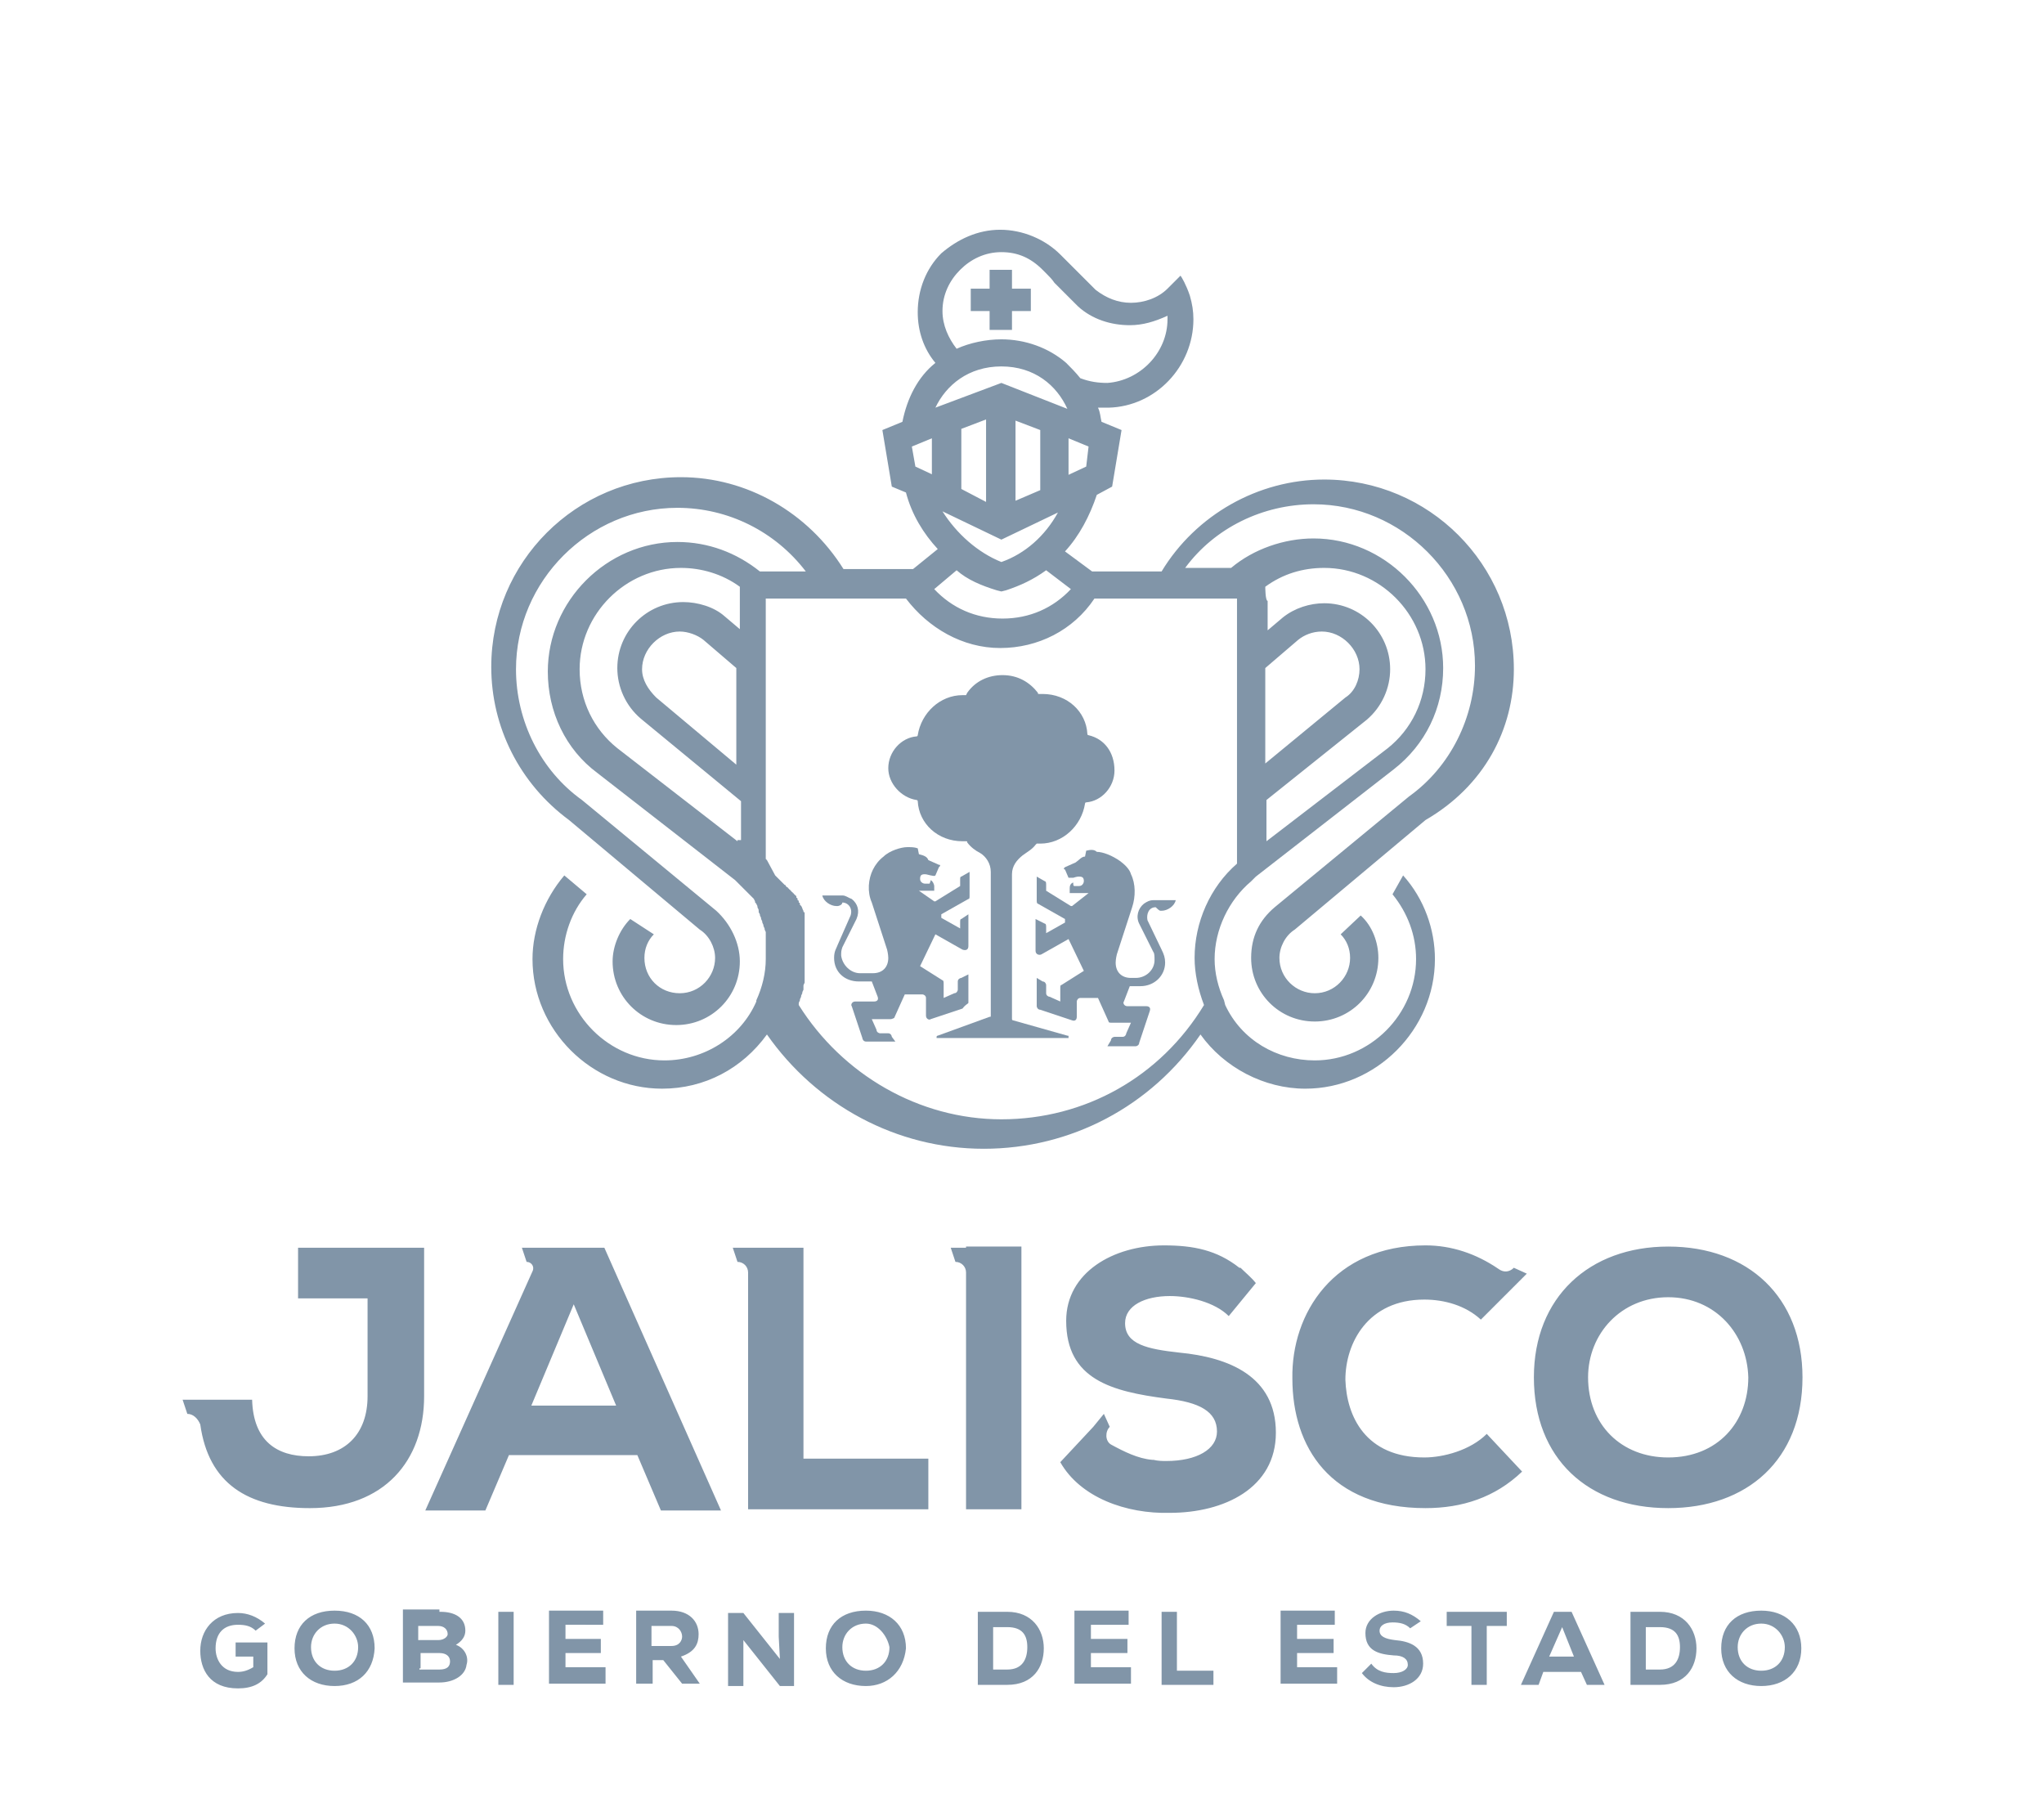
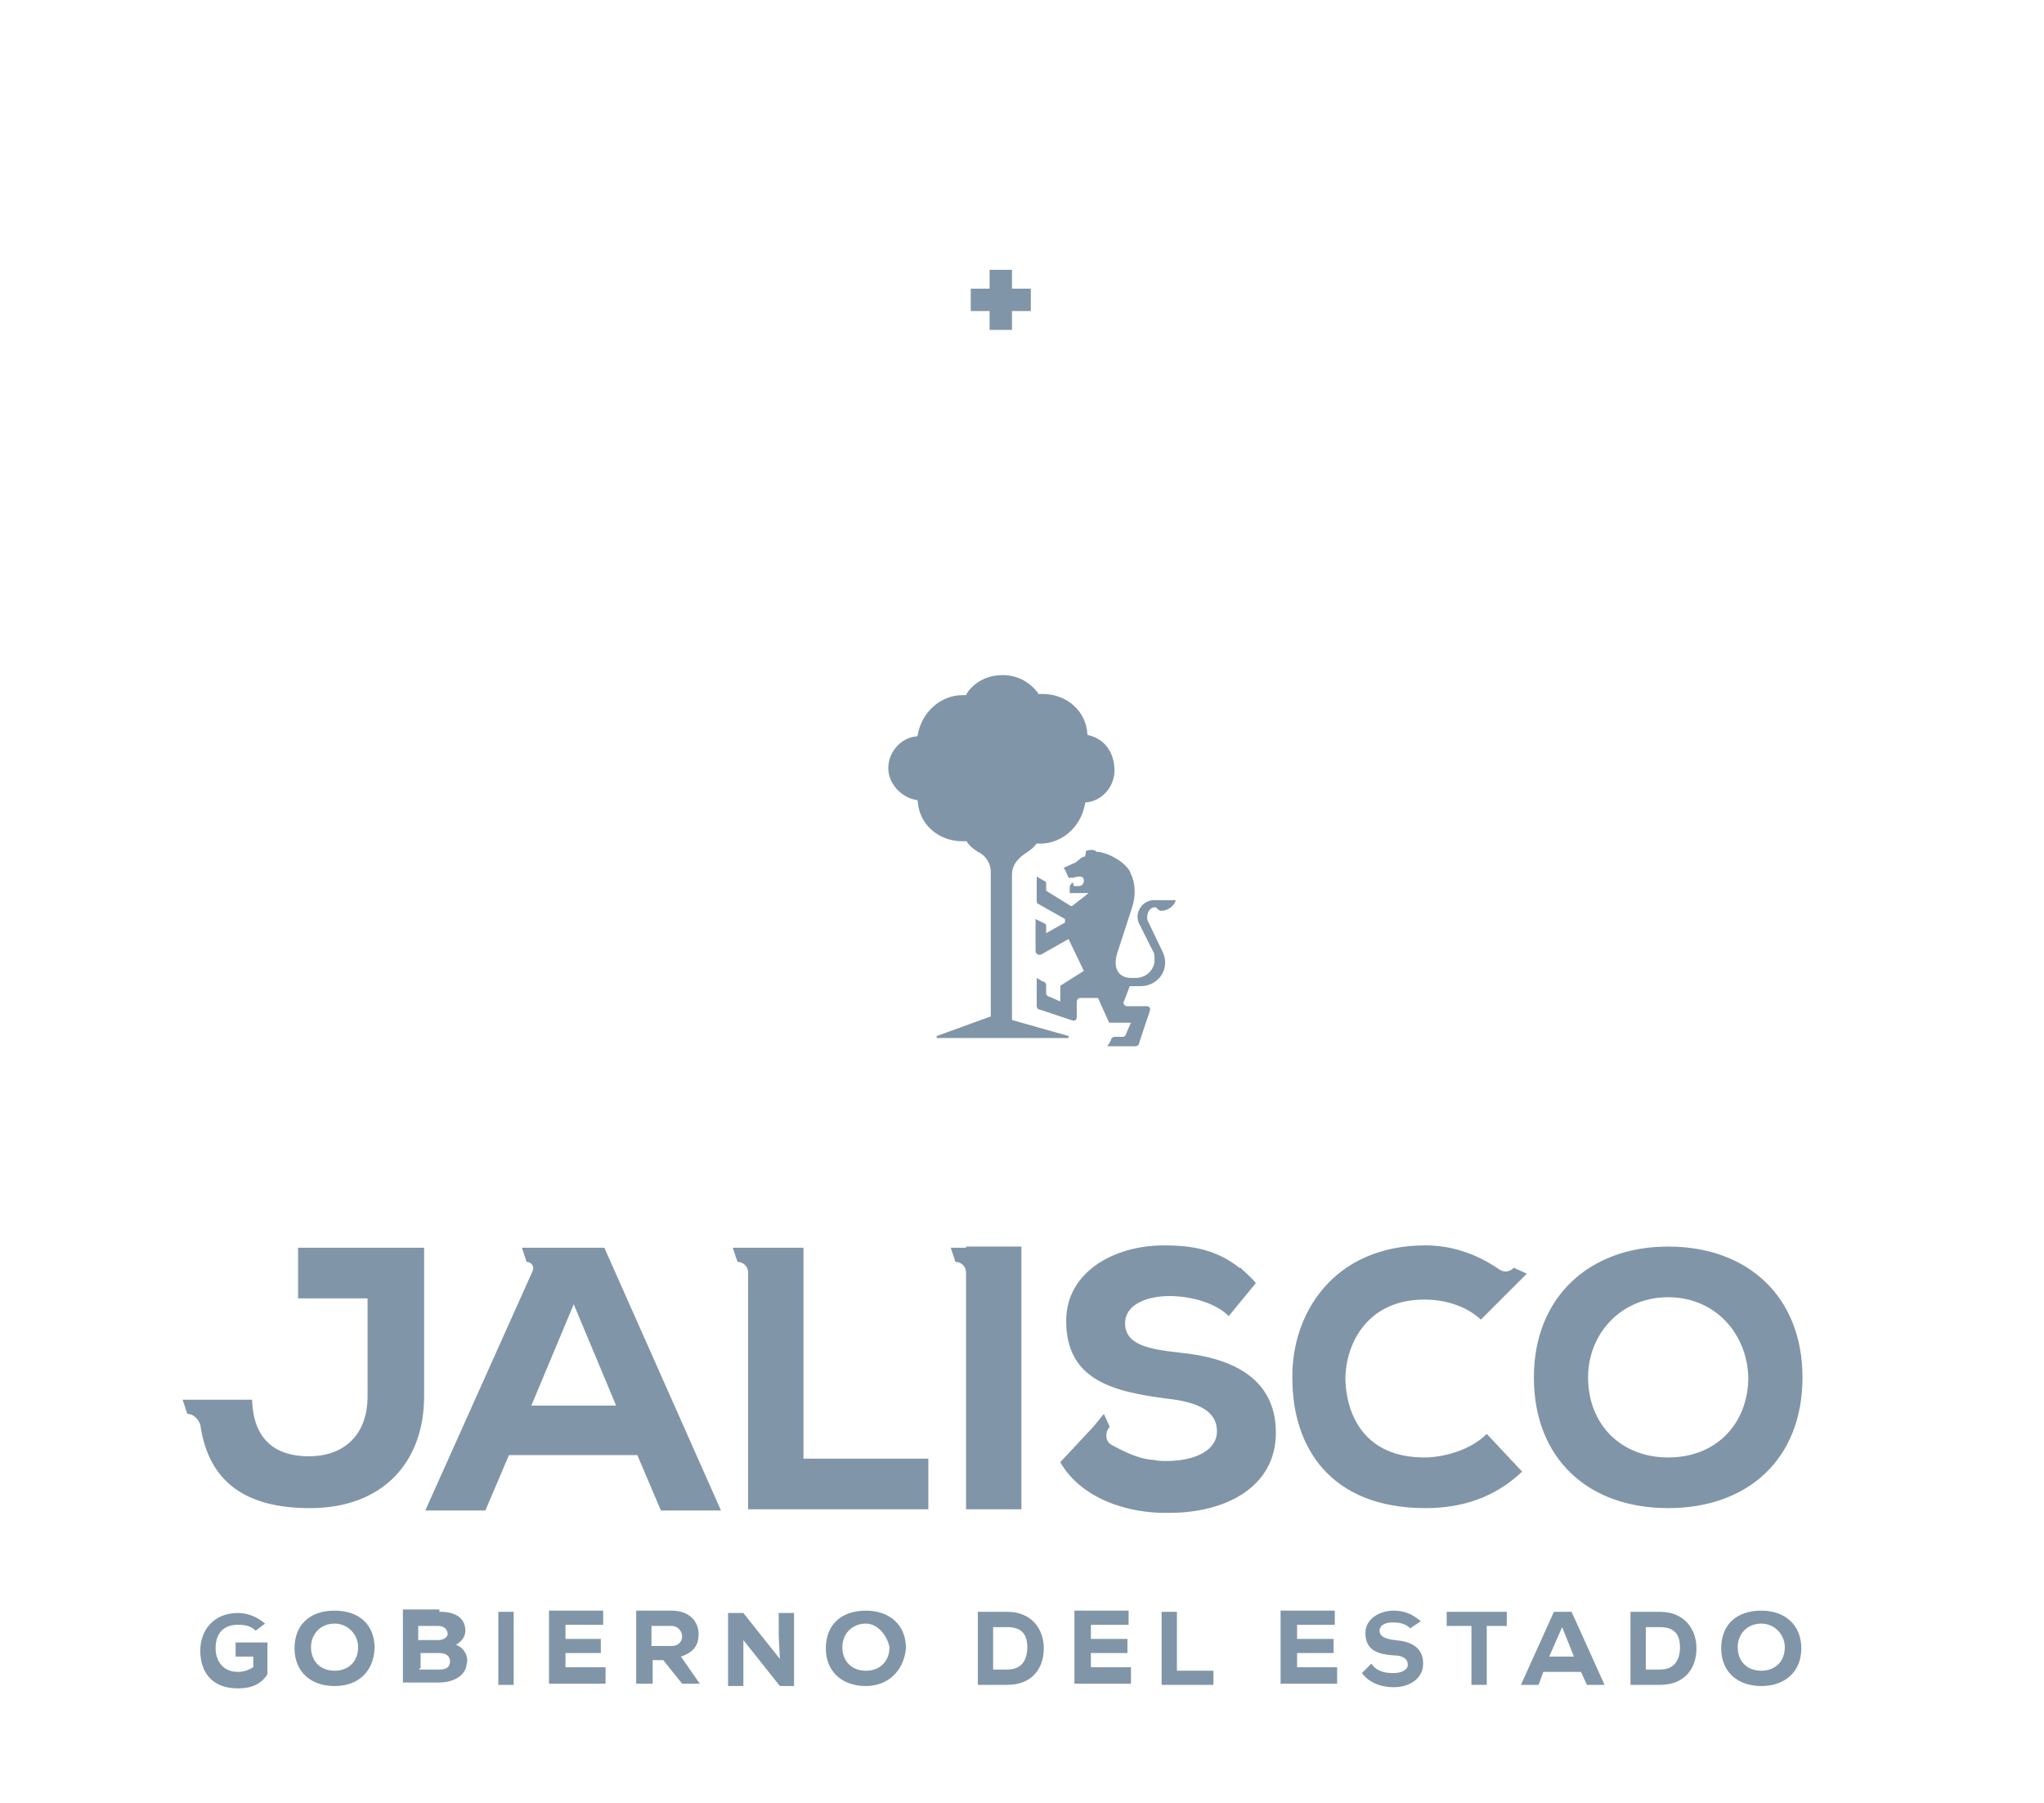
<svg xmlns="http://www.w3.org/2000/svg" version="1.1" id="Capa_1" x="0px" y="0px" width="173.5px" height="153px" viewBox="0 0 173.5 153" style="enable-background:new 0 0 173.5 153;" xml:space="preserve">
  <style type="text/css">
	.st0{fill:#8195A8;}
</style>
  <g>
-     <path class="st0" d="M128.5,56.8c0-8.9-7.2-16.1-16.1-16.1c-5.6,0-10.9,3-13.8,7.8h-5.9l-2.3-1.7c1.2-1.3,2.1-3,2.7-4.8l1.3-0.7   l0.8-4.8l-1.7-0.7c-0.1-0.4-0.1-0.8-0.3-1.2c0.3,0,0.5,0,0.8,0h0.1c4-0.1,7.2-3.5,7.2-7.5c0-0.7-0.1-1.3-0.3-2   c-0.3-0.9-0.7-1.6-0.8-1.7l-1.1,1.1c-0.8,0.8-2,1.2-3.1,1.2s-2.1-0.4-3-1.1l-2-2c-0.3-0.3-0.5-0.5-0.7-0.7l-0.3-0.3   c-1.3-1.3-3.2-2.1-5.1-2.1s-3.6,0.8-5,2c-1.3,1.3-2,3.1-2,5c0,1.6,0.5,3.1,1.5,4.3c-1.5,1.2-2.4,3-2.8,5l-1.7,0.7l0.8,4.8l1.2,0.5   c0.5,1.9,1.5,3.5,2.7,4.8l-2.1,1.7h-5.9c-3-4.8-8.2-7.8-13.8-7.8c-8.9,0-16.1,7.2-16.1,16.1c0,5.1,2.4,9.9,6.6,13l11.1,9.3l0,0   c0.8,0.5,1.3,1.5,1.3,2.4c0,1.6-1.3,3-3,3s-3-1.3-3-3c0-0.8,0.3-1.5,0.8-2l-2-1.3c-0.9,0.9-1.5,2.3-1.5,3.6c0,3,2.4,5.4,5.4,5.4   c3,0,5.4-2.4,5.4-5.4c0-1.6-0.8-3.2-2-4.3l0,0l-11.4-9.4l-0.1,0.3l0.1-0.3c-3.5-2.5-5.6-6.7-5.6-11.1c0-7.5,6.2-13.7,13.7-13.7   c4.3,0,8.3,2,10.9,5.4h-3.9c-2-1.6-4.4-2.5-7-2.5c-6,0-11,5-11,11c0,3.4,1.5,6.6,4.2,8.6l11.7,9.1l0.4,0.4l0.1,0.1l0.1,0.1l0.1,0.1   l0.1,0.1l0.1,0.1l0.1,0.1l0.1,0.1l0.1,0.1l0.1,0.1l0.1,0.1l0.1,0.1l0.1,0.1c0,0.1,0.1,0.1,0.1,0.3l0.1,0.1c0,0.1,0.1,0.1,0.1,0.3   c0,0.1,0.1,0.1,0.1,0.3s0,0.1,0.1,0.3c0,0.1,0,0.1,0.1,0.3c0,0.1,0,0.1,0.1,0.3c0,0.1,0,0.1,0.1,0.3c0,0.1,0,0.1,0.1,0.3   c0,0.1,0,0.1,0.1,0.3c0,0.1,0,0.1,0,0.3c0,0.1,0,0.1,0,0.3c0,0.1,0,0.1,0,0.3s0,0.1,0,0.3s0,0.1,0,0.3v0.1c0,0.1,0,0.1,0,0.3V81   c0,0.1,0,0.3,0,0.4l0,0c0,1.2-0.3,2.4-0.8,3.5V85c-1.3,3-4.4,5-7.8,5c-4.7,0-8.6-3.9-8.6-8.6c0-2,0.7-4,2-5.5l-1.9-1.6   c-1.7,2-2.7,4.6-2.7,7.1c0,6,5,11,11,11c3.6,0,6.8-1.7,8.9-4.6c4.2,6,11,9.7,18.4,9.7c7.4,0,14.2-3.6,18.4-9.7   c2,2.8,5.4,4.6,8.9,4.6c6,0,11-5,11-11c0-2.5-0.9-5.1-2.7-7.1l-0.9,1.6c1.3,1.6,2,3.5,2,5.5c0,4.7-3.9,8.6-8.6,8.6   c-3.2,0-6.2-1.7-7.6-4.7l-0.1-0.4c-0.5-1.1-0.8-2.3-0.8-3.5c0-2.5,1.2-5,3.1-6.6l0.1-0.1l0.3-0.3l11.7-9.1c2.7-2.1,4.2-5.2,4.2-8.6   c0-6-5-11-11-11c-2.5,0-5.1,0.9-7,2.5h-3.9c2.5-3.4,6.6-5.4,10.9-5.4c7.5,0,13.7,6.2,13.7,13.7c0,4.4-2.1,8.6-5.6,11.1l0,0   l-11.4,9.4l0,0c-1.3,1.1-2,2.5-2,4.3c0,3,2.4,5.4,5.4,5.4s5.4-2.4,5.4-5.4c0-1.3-0.5-2.7-1.5-3.6l-1.7,1.6c0.5,0.5,0.8,1.2,0.8,2   c0,1.6-1.3,3-3,3c-1.6,0-3-1.3-3-3c0-0.9,0.5-1.9,1.3-2.4l0,0l11.1-9.3C126,66.7,128.5,61.9,128.5,56.8 M55.7,59.2   c-0.7-0.7-1.2-1.5-1.2-2.4c0-1.7,1.5-3.2,3.2-3.2c0.7,0,1.5,0.3,2,0.7l2.8,2.4l0,0v7.9v0.3L55.7,59.2z M62.6,71.4l-10.2-7.9   c-2-1.6-3.2-4-3.2-6.7c0-4.7,3.9-8.6,8.6-8.6c1.7,0,3.5,0.5,5,1.6v1.6v2l-1.3-1.1l0,0c-0.9-0.8-2.3-1.2-3.5-1.2   c-3.1,0-5.6,2.5-5.6,5.6c0,1.6,0.7,3.2,2,4.3l0,0l8.5,7v1.6v1.7H62.6z M80,43.4l5,2.4l4.8-2.3c-1.1,2-2.8,3.5-4.8,4.2   C83,46.9,81.2,45.3,80,43.4 M81.6,41.5v-5.1l2.1-0.8v7L81.6,41.5z M86.2,42.5v-6.8l2.1,0.8v5.1L86.2,42.5z M92.2,39.6l-1.5,0.7   v-3.1l1.7,0.7L92.2,39.6z M81.5,22.9c0.9-0.9,2.1-1.5,3.5-1.5s2.5,0.5,3.5,1.5l0.3,0.3c0.3,0.3,0.5,0.5,0.7,0.8l2,2l0,0   c1.2,1.1,2.8,1.6,4.4,1.6c1.1,0,2.1-0.3,3.2-0.8c0,0.1,0,0.1,0,0.3c0,2.8-2.3,5.2-5.1,5.4c-0.8,0-1.5-0.1-2.3-0.4   c-0.4-0.5-0.8-0.9-1.2-1.3c-1.5-1.3-3.5-2-5.5-2c-1.3,0-2.7,0.3-3.8,0.8c-0.7-0.9-1.2-2-1.2-3.2C80,25,80.6,23.8,81.5,22.9    M79.2,40.3l-1.5-0.7l-0.3-1.7l1.7-0.7V40.3z M85,31.1c2.8,0,4.7,1.6,5.6,3.6L85,32.5l-5.6,2.1C80.3,32.7,82.2,31.1,85,31.1    M81.2,48.4c0.9,0.8,2.1,1.3,3.4,1.7l0.4,0.1l0.4-0.1c1.2-0.4,2.3-0.9,3.4-1.7l2.1,1.6c-1.5,1.6-3.5,2.5-5.8,2.5   c-2.3,0-4.3-0.9-5.8-2.5L81.2,48.4z M107.4,64.6v-7.9l0,0l2.8-2.4c0.5-0.4,1.2-0.7,2-0.7c1.7,0,3.2,1.5,3.2,3.2   c0,0.9-0.4,1.9-1.2,2.4l-6.8,5.6V64.6z M107.4,49.8c1.5-1.1,3.2-1.6,5-1.6c4.7,0,8.6,3.9,8.6,8.6c0,2.7-1.2,5.1-3.2,6.7l-10.3,7.9   V69v-1.1l8.5-6.8l0,0c1.3-1.1,2-2.7,2-4.3c0-3.1-2.5-5.6-5.6-5.6c-1.2,0-2.5,0.4-3.5,1.2l0,0l-1.3,1.1V51   C107.4,51,107.4,49.8,107.4,49.8z M105,50.8v22.5c-2.3,2-3.6,5-3.6,8c0,1.3,0.3,2.7,0.8,4C98.5,91.4,92.1,95,85,95   c-7,0-13.5-3.8-17.2-9.7v-0.1c0-0.1,0-0.1,0.1-0.3c0-0.1,0-0.1,0.1-0.3c0-0.1,0-0.1,0.1-0.3c0-0.1,0-0.1,0.1-0.3c0-0.1,0-0.1,0-0.3   c0-0.1,0-0.1,0.1-0.3c0-0.1,0-0.1,0-0.3c0-0.1,0-0.3,0-0.3c0-0.1,0-0.1,0-0.3c0-0.1,0-0.3,0-0.3c0-0.1,0-0.1,0-0.3   c0-0.1,0-0.3,0-0.4v-0.1c0-0.1,0-0.4,0-0.5s0-0.1,0-0.3c0,0,0,0,0-0.1v-0.1v-0.1v-0.1v-0.1v-0.1V80v-0.1v-0.1v-0.1v-0.1v-0.1v-0.1   v-0.1v-0.1v-0.1v-0.1v-0.1v-0.1v-0.1v-0.1V78v-0.1v-0.1v-0.1v-0.1v-0.1c0,0,0-0.1-0.1-0.1c0,0,0,0,0-0.1c-0.1-0.1-0.1-0.4-0.3-0.5   c0,0,0,0,0-0.1c0,0,0-0.1-0.1-0.1c0,0,0,0,0-0.1c0,0,0-0.1-0.1-0.1v-0.1c0,0,0-0.1-0.1-0.1v-0.1c0,0,0-0.1-0.1-0.1   c0,0,0-0.1-0.1-0.1c0,0,0-0.1-0.1-0.1c0,0,0-0.1-0.1-0.1c0,0,0-0.1-0.1-0.1c0,0,0-0.1-0.1-0.1c0,0,0-0.1-0.1-0.1c0,0,0-0.1-0.1-0.1   l-0.1-0.1c0,0,0-0.1-0.1-0.1l-0.1-0.1c0,0,0,0-0.1-0.1l-0.1-0.1c0,0,0,0-0.1-0.1l-0.1-0.1c0,0,0,0-0.1-0.1l-0.1-0.1   c0,0,0,0-0.1-0.1L65.1,73c0,0,0,0-0.1-0.1l0,0V50.8h11.9c1.9,2.5,4.8,4.2,8,4.2s6.2-1.5,8-4.2H105z" />
    <polygon class="st0" points="84,28 85.9,28 85.9,26.4 87.5,26.4 87.5,24.5 85.9,24.5 85.9,22.9 84,22.9 84,24.5 82.4,24.5    82.4,26.4 84,26.4  " />
    <path class="st0" d="M92.2,72.2l-0.1,0.5c-0.3,0-0.5,0.3-0.8,0.5l-0.9,0.4l-0.1,0.1c0,0,0,0.1,0.1,0.1l0,0l0.3,0.7   c0.1,0,0.3,0,0.4,0c0.3-0.1,0.4-0.1,0.5-0.1c0.3,0,0.4,0.1,0.4,0.4c0,0.1-0.1,0.4-0.4,0.4h-0.1c-0.1,0-0.1,0-0.3,0   c-0.1,0-0.1-0.1-0.1-0.3c-0.3,0.1-0.3,0.4-0.3,0.5s0,0.3,0,0.4h1.6L91,76.9h-0.1l-2.1-1.3v-0.5c0-0.1,0-0.3-0.1-0.3l-0.7-0.4v2   c0,0.1,0,0.3,0.1,0.3l2.3,1.3c0,0.1,0,0.1,0,0.3l-1.6,0.9v-0.5c0-0.1,0-0.3-0.1-0.3L87.9,78v2.7c0,0.3,0.3,0.4,0.5,0.3l2.3-1.3   l1.3,2.7l-1.9,1.2c-0.1,0-0.1,0.1-0.1,0.3V85l-0.9-0.4c-0.1,0-0.3-0.1-0.3-0.3v-0.7c0-0.1-0.1-0.3-0.3-0.3l-0.5-0.3v2.4   c0,0.1,0.1,0.3,0.3,0.3l2.7,0.9c0.3,0.1,0.4-0.1,0.4-0.3V85c0-0.1,0.1-0.3,0.3-0.3h1.5l0.9,2c0,0.1,0.1,0.1,0.3,0.1H96l-0.4,0.9   c0,0.1-0.1,0.3-0.3,0.3h-0.7c-0.1,0-0.3,0.1-0.3,0.3l-0.3,0.5h2.4c0.1,0,0.3-0.1,0.3-0.3l0.9-2.7c0.1-0.3-0.1-0.4-0.3-0.4h-1.6   c-0.3,0-0.4-0.3-0.3-0.4l0.5-1.3h0.9c1.2,0,2.1-0.9,2.1-2c0-0.4-0.1-0.7-0.3-1.1l-1.2-2.5c-0.1-0.5,0.1-1.1,0.7-1.1l0,0   c0.1,0.1,0.3,0.3,0.4,0.3h0.1c0.5,0,1.1-0.4,1.2-0.9h-1.9c-0.3,0-0.5,0.1-0.8,0.3c-0.5,0.4-0.7,1.1-0.4,1.7l1.2,2.4   c0.1,0.1,0.1,0.4,0.1,0.7c0,0.8-0.7,1.5-1.6,1.5H96c-0.8,0-1.3-0.5-1.3-1.3c0-0.3,0.1-0.7,0.1-0.7l1.3-4c0.3-0.9,0.3-2-0.1-2.8   c-0.1-0.4-0.5-0.8-0.9-1.1c-0.7-0.5-1.5-0.8-2-0.8C92.9,72.1,92.6,72.1,92.2,72.2" />
    <path class="st0" d="M92.4,62.4c-0.1,0-0.1-0.1-0.1-0.1c-0.1-1.9-1.7-3.4-3.8-3.4c-0.1,0-0.1,0-0.3,0c-0.1,0-0.1,0-0.1-0.1   c-0.7-0.9-1.7-1.5-3-1.5c-1.2,0-2.3,0.5-3,1.5L82,59c-0.1,0-0.1,0-0.3,0c-1.9,0-3.5,1.5-3.8,3.4c0,0.1-0.1,0.1-0.1,0.1   c-1.3,0.1-2.4,1.3-2.4,2.7c0,1.3,1.1,2.5,2.4,2.7c0.1,0,0.1,0.1,0.1,0.1c0.1,1.9,1.7,3.4,3.8,3.4c0.1,0,0.1,0,0.3,0   c0.1,0,0.1,0,0.1,0.1c0.3,0.4,0.7,0.7,1.1,0.9l0,0c0.5,0.3,0.9,0.9,0.9,1.6v12.2c0,0.1,0,0.1-0.1,0.1l-4.4,1.6   c-0.1,0-0.1,0.1-0.1,0.1v0.1h5.6l0,0h5.6l0,0l0,0v-0.1c0-0.1,0-0.1-0.1-0.1l-4.6-1.3c-0.1,0-0.1-0.1-0.1-0.1V74.2   c0-0.7,0.4-1.2,0.9-1.6c0.4-0.3,0.8-0.5,1.1-0.9l0.1-0.1c0.1,0,0.1,0,0.3,0c1.9,0,3.5-1.5,3.8-3.4c0-0.1,0.1-0.1,0.1-0.1   c1.3-0.1,2.4-1.3,2.4-2.7C94.6,63.8,93.7,62.7,92.4,62.4" />
-     <path class="st0" d="M82.2,85.1v-2.4L81.6,83c-0.1,0-0.3,0.1-0.3,0.3v0.7c0,0.1-0.1,0.3-0.3,0.3l-0.9,0.4v-1.2c0-0.1,0-0.3-0.1-0.3   l-1.9-1.2l1.3-2.7l2.3,1.3c0.3,0.1,0.5,0,0.5-0.3v-2.7L81.6,78c-0.1,0-0.1,0.1-0.1,0.3v0.5l-1.6-0.9c0-0.1,0-0.1,0-0.3l2.3-1.3   c0.1,0,0.1-0.1,0.1-0.3v-2l-0.7,0.4c-0.1,0-0.1,0.1-0.1,0.3v0.5l-2.1,1.3h-0.1l-1.3-0.9h1.3c0-0.1,0-0.3,0-0.4   c0-0.1-0.1-0.4-0.3-0.5c0,0.1-0.1,0.3-0.1,0.3s-0.1,0-0.3,0h-0.1c-0.1,0-0.4-0.1-0.4-0.4s0.1-0.4,0.4-0.4c0.1,0,0.1,0,0.5,0.1   c0.1,0,0.3,0.1,0.4,0l0.3-0.7l0,0l0.1-0.1c0-0.1,0-0.1-0.1-0.1l-0.9-0.4c-0.1-0.3-0.4-0.4-0.8-0.5l-0.1-0.5   c-0.3-0.1-0.5-0.1-0.9-0.1c-0.5,0-1.5,0.3-2,0.8c-0.4,0.3-0.7,0.7-0.9,1.1c-0.4,0.8-0.5,1.9-0.1,2.8l1.3,4c0,0,0.1,0.4,0.1,0.7   c0,0.8-0.5,1.3-1.3,1.3H73c-0.8,0-1.5-0.7-1.6-1.5c0-0.3,0-0.4,0.1-0.7l1.2-2.4c0.3-0.7,0.1-1.3-0.4-1.7c-0.3-0.1-0.5-0.3-0.8-0.3   h-1.7c0.1,0.5,0.7,0.9,1.2,0.9h0.1c0.1,0,0.4-0.1,0.4-0.3l0,0c0.5,0,0.9,0.5,0.7,1.1l-1.1,2.5c-0.1,0.3-0.3,0.5-0.3,1.1   c0,1.2,0.9,2,2.1,2H74l0.5,1.3c0.1,0.3-0.1,0.4-0.3,0.4h-1.6c-0.3,0-0.4,0.3-0.3,0.4l0.9,2.7c0,0.1,0.1,0.3,0.3,0.3H76l-0.3-0.4   c0-0.1-0.1-0.3-0.3-0.3h-0.7c-0.1,0-0.3-0.1-0.3-0.3l-0.4-0.9h1.6c0.1,0,0.3-0.1,0.3-0.1l0.9-2h1.5c0.1,0,0.3,0.1,0.3,0.3v1.5   c0,0.3,0.3,0.4,0.4,0.3l2.7-0.9C82,85.2,82.2,85.2,82.2,85.1" />
    <path class="st0" d="M21.7,138.4c-0.4-0.4-0.9-0.5-1.5-0.5c-1.2,0-1.9,0.7-1.9,2c0,0.9,0.5,2,1.9,2c0.4,0,0.8-0.1,1.3-0.4v-0.9   h-1.5v-1.2h2.7v2.7c-0.5,0.8-1.3,1.2-2.5,1.2c-2.4,0-3.2-1.6-3.2-3.2c0-1.7,1.1-3.2,3.2-3.2c0.8,0,1.6,0.3,2.3,0.9L21.7,138.4z    M28.4,143.1c-2,0-3.4-1.2-3.4-3.2c0-2,1.3-3.2,3.4-3.2s3.4,1.2,3.4,3.2C31.7,141.9,30.4,143.1,28.4,143.1 M28.4,137.8   c-1.2,0-2,0.9-2,2c0,1.2,0.8,2,2,2s2-0.8,2-2C30.4,138.8,29.6,137.8,28.4,137.8 M37.4,136.8c1.2,0,2.1,0.5,2.1,1.6   c0,0.5-0.3,0.9-0.8,1.2c0.8,0.3,1.1,1.1,0.9,1.7c-0.1,0.9-1.1,1.5-2.3,1.5h-3.1v-6.2h3.1V136.8z M35.6,139.2h1.6   c0.5,0,0.8-0.3,0.8-0.5c0-0.4-0.3-0.7-0.8-0.7h-1.7v1.2H35.6z M35.6,141.7h1.7c0.7,0,0.9-0.3,0.9-0.7c0-0.4-0.3-0.7-0.9-0.7h-1.6   v1.3H35.6z M42.3,136.8h1.3v6.2h-1.3V136.8z M51.3,142.9h-4.7v-6.2h4.6v1.2H48v1.2H51v1.2H48v1.2h3.4V142.9z M59.4,142.9h-1.5   l-1.6-2h-0.9v2H54v-6.2h3c1.5,0,2.3,0.9,2.3,2c0,0.8-0.3,1.5-1.5,1.9L59.4,142.9L59.4,142.9z M55.3,138v1.7H57   c0.7,0,0.9-0.5,0.9-0.8c0-0.4-0.3-0.9-0.9-0.9C57,138,55.3,138,55.3,138z M66.2,140.8l-0.1-1.9v-2h1.3v6.2h-1.2l-3.1-3.9v2v1.9   h-1.3v-6.2h1.3L66.2,140.8z M73.5,143.1c-2,0-3.4-1.2-3.4-3.2c0-2,1.3-3.2,3.4-3.2c2,0,3.4,1.2,3.4,3.2   C76.7,141.9,75.3,143.1,73.5,143.1 M73.5,137.8c-1.2,0-2,0.9-2,2c0,1.2,0.8,2,2,2c1.2,0,2-0.8,2-2   C75.3,138.8,74.5,137.8,73.5,137.8 M85.5,136.8c2.1,0,3.1,1.5,3.1,3.1s-0.9,3.1-3.1,3.1H83v-6.2C83,136.8,85.5,136.8,85.5,136.8z    M84.3,141.7h1.2c1.3,0,1.7-0.9,1.7-1.9s-0.4-1.7-1.7-1.7h-1.2V141.7z M95.9,142.9h-4.7v-6.2h4.6v1.2h-3.2v1.2h3.1v1.2h-3.1v1.2   h3.4V142.9z M99.9,136.8v5h3.1v1.2h-4.4v-6.2H99.9z M113.4,142.9h-4.7v-6.2h4.6v1.2h-3.2v1.2h3.1v1.2h-3.1v1.2h3.4V142.9z    M119.7,138.2c-0.4-0.4-0.9-0.5-1.5-0.5c-0.7,0-1.1,0.3-1.1,0.7c0,0.5,0.5,0.7,1.3,0.8c1.2,0.1,2.4,0.5,2.4,2c0,1.3-1.2,2-2.5,2   c-1.1,0-2.1-0.4-2.7-1.2l0.8-0.8c0.5,0.7,1.2,0.8,1.9,0.8c0.7,0,1.2-0.3,1.2-0.7c0-0.5-0.4-0.8-1.2-0.8c-1.3-0.1-2.4-0.4-2.4-1.9   c0-1.2,1.2-1.9,2.4-1.9c0.9,0,1.6,0.3,2.3,0.9L119.7,138.2z M124.7,138h-1.9v-1.2h5.1v1.2h-1.7v5h-1.3v-5H124.7z M134.2,141.9H131   l-0.4,1.1h-1.5l2.8-6.2h1.5l2.8,6.2h-1.5L134.2,141.9z M132.6,138.1l-1.1,2.5h2.1L132.6,138.1z M140.9,136.8c2.1,0,3.1,1.5,3.1,3.1   s-0.9,3.1-3.1,3.1h-2.5v-6.2C138.4,136.8,140.9,136.8,140.9,136.8z M139.7,141.7h1.2c1.3,0,1.7-0.9,1.7-1.9s-0.4-1.7-1.7-1.7h-1.2   V141.7z M149.5,143.1c-2,0-3.4-1.2-3.4-3.2c0-2,1.3-3.2,3.4-3.2c2,0,3.4,1.2,3.4,3.2C152.9,141.9,151.5,143.1,149.5,143.1    M149.5,137.8c-1.2,0-2,0.9-2,2c0,1.2,0.8,2,2,2s2-0.8,2-2C151.5,138.8,150.7,137.8,149.5,137.8 M25.3,105.9v4.3h5.9v8.3   c0,3.2-1.9,5.1-5,5.1c-2.7,0-4.7-1.3-4.8-4.8h-4.6h-1.3l0.4,1.2c0.5,0,0.9,0.4,1.1,0.9c0.7,5,4,7.1,9.3,7.1c6.3,0,9.7-4,9.7-9.5   v-12.6H25.3z M51.3,105.9h-5.1l0,0h-1.9l0.4,1.2c0.4,0,0.7,0.4,0.5,0.8l-9.1,20.3h5.1l2-4.7h10.9l2,4.7h5.1L51.3,105.9z    M45.1,119.3l3.6-8.6l3.6,8.6H45.1z M68.2,123.7v-17.8h-4.7l0,0h-1.3l0.4,1.2c0.5,0,0.9,0.4,0.9,0.9v20.1h15.3v-4.3H68.2V123.7z    M141.6,128c-6.8,0-11.4-4.2-11.4-11.1c0-6.8,4.7-11.1,11.4-11.1c6.8,0,11.4,4.3,11.4,11.1C153,123.9,148.3,128,141.6,128    M141.6,110.1c-4,0-6.8,3.1-6.8,6.8c0,4,2.8,6.8,6.8,6.8c4.2,0,6.8-3,6.8-6.8C148.3,113.2,145.6,110.1,141.6,110.1 M82,105.9   L82,105.9h-1.3l0.4,1.2c0.5,0,0.9,0.4,0.9,0.9v20.1h4.7v-22.3H82z M106.6,108.9c-0.4-0.5-0.9-0.9-1.3-1.3c0,0,0,0-0.1,0   c-1.9-1.5-3.9-1.9-6.4-1.9c-4.3,0-8.3,2.3-8.3,6.4c0,5,3.9,6,8.5,6.6c2.8,0.3,4.3,1.1,4.3,2.8c0,1.5-1.7,2.5-4.3,2.5   c-0.3,0-0.7,0-1.1-0.1h-0.1c-1.2-0.1-2.4-0.7-3.5-1.3c-0.5-0.3-0.5-1.1-0.1-1.5l-0.5-1.1l-0.9,1.1l0,0l-2.8,3   c1.7,3,5.6,4.4,9.3,4.3c4.6,0,9-2.1,9-6.8c0-4.8-4-6.4-8.2-6.8c-2.7-0.3-4.6-0.7-4.6-2.5c0-1.5,1.7-2.3,3.8-2.3   c1.6,0,3.8,0.5,5,1.7L106.6,108.9z M120.9,123.7c-5,0-6.6-3.5-6.7-6.6c0-3.1,1.9-6.8,6.7-6.8c1.7,0,3.5,0.5,4.8,1.7l2.7-2.7   l1.2-1.2l-1.1-0.5c-0.4,0.4-0.9,0.4-1.3,0.1c-1.9-1.3-4-2-6.2-2c-7.8,0-11.4,5.8-11.3,11.3c0,5.8,3.2,11,11.3,11   c3.1,0,5.9-0.9,8.2-3.1l-3-3.2C124.8,123.1,122.5,123.7,120.9,123.7" />
  </g>
</svg>